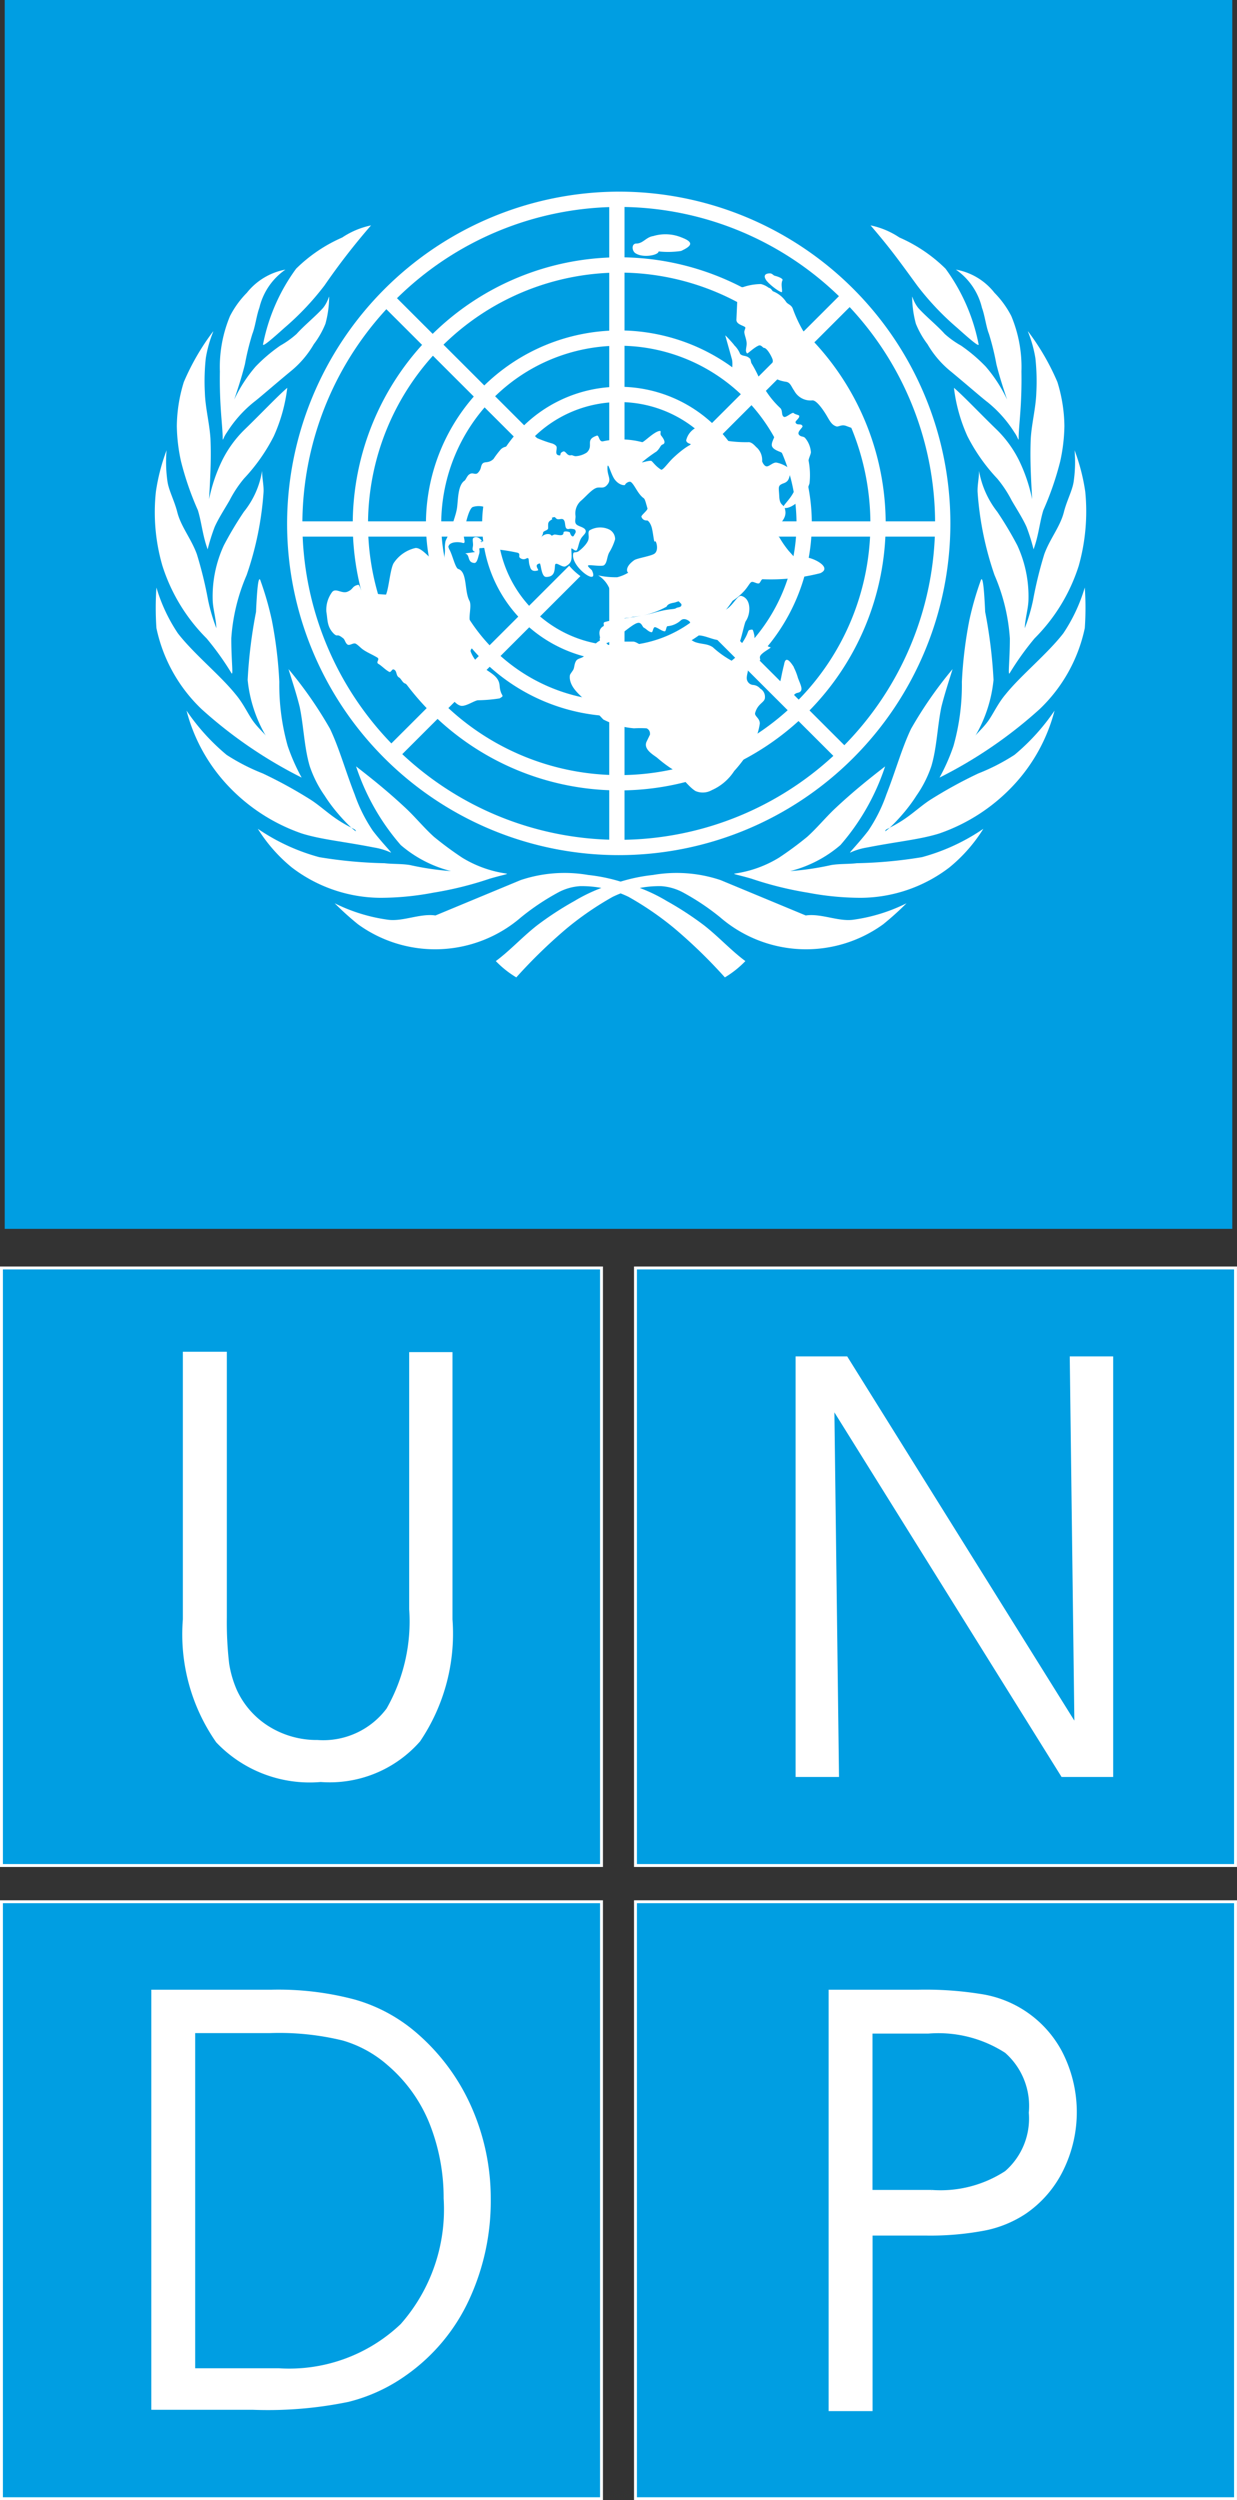
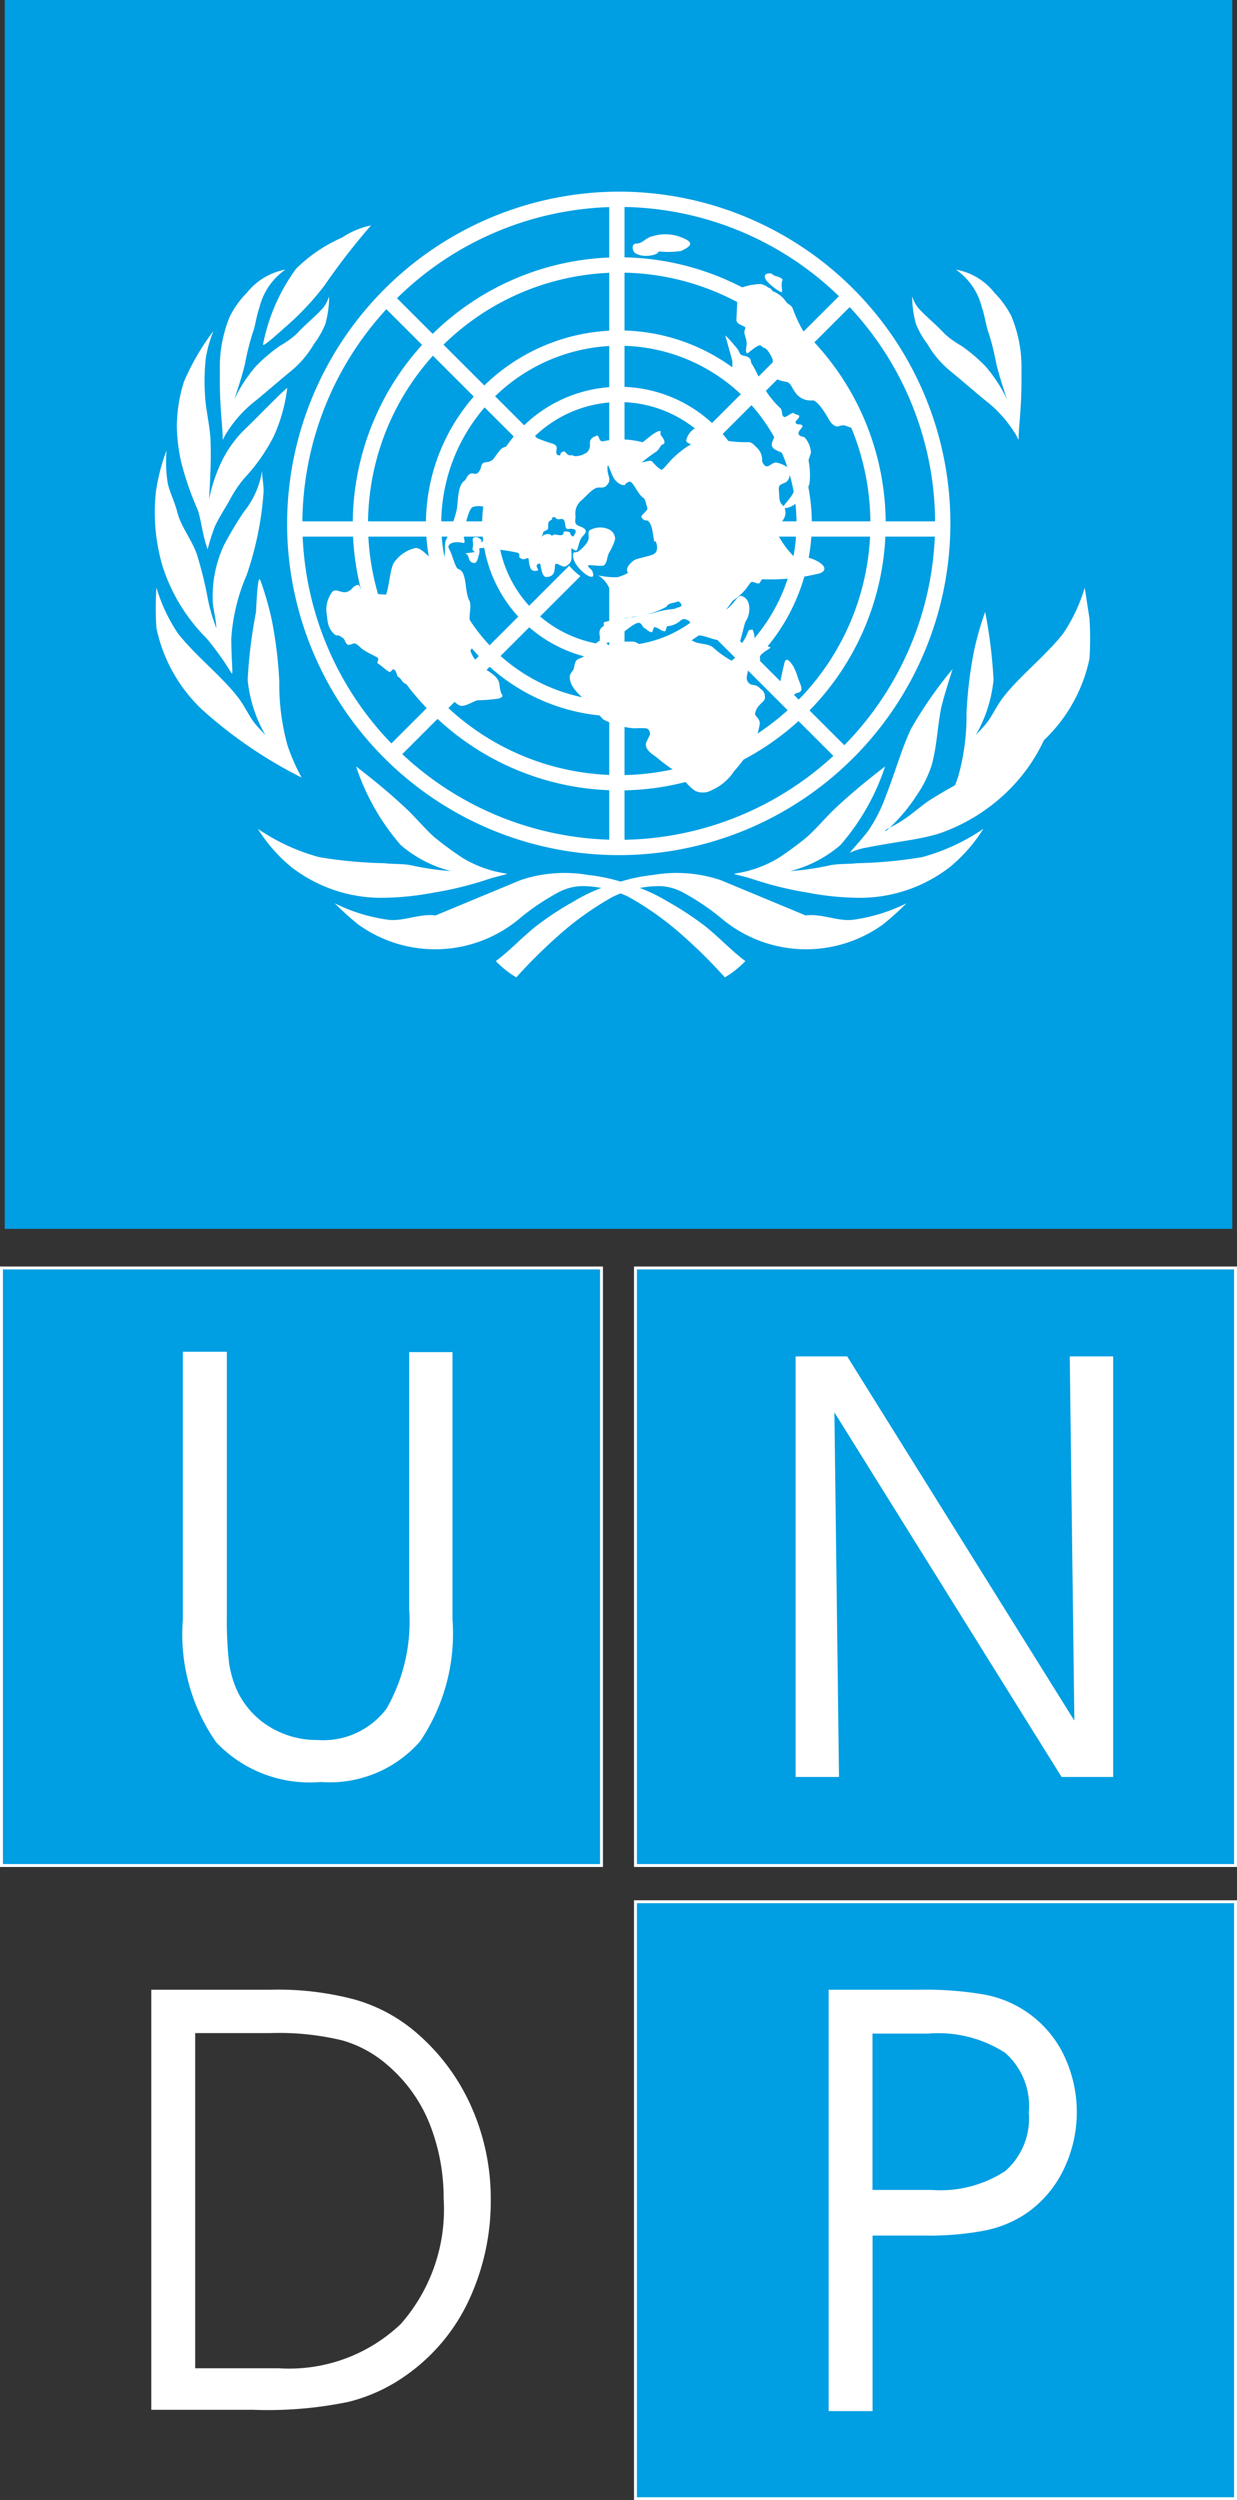
<svg xmlns="http://www.w3.org/2000/svg" width="36.652" height="74.056" viewBox="0 0 36.652 74.056">
  <rect x="0" y="0" width="36.652" height="74.056" fill="#333333" stroke="none" />
  <g id="UNDP" transform="translate(0.043)">
    <path id="Path_39123" data-name="Path 39123" d="M268.5,31.1h36.372V67.5H268.5Z" transform="translate(-268.403 -31.1)" fill="#009ee2" fill-rule="evenodd" />
    <path id="Path_39124" data-name="Path 39124" d="M340.69,74.5V93.659m6.9-16.372-13.6,13.586m-2.786-6.69h18.979m-16.193-6.7,13.421,13.407" transform="translate(-322.455 -68.514)" fill="none" stroke="#fff" stroke-miterlimit="2.613" stroke-width="0.453" />
    <path id="Path_39125" data-name="Path 39125" d="M327.187,79.5a2.421,2.421,0,0,0-.855.359,4.51,4.51,0,0,0-1.366.924,5.6,5.6,0,0,0-.979,2.234c-.028.1.234-.124.634-.483a8.126,8.126,0,0,0,1.186-1.255,19.987,19.987,0,0,1,1.379-1.779Z" transform="translate(-316.235 -72.824)" fill="#fff" fill-rule="evenodd" />
    <path id="Path_39126" data-name="Path 39126" d="M316.636,89a1.913,1.913,0,0,0-.772,1.131c-.083.221-.124.566-.207.772a7.715,7.715,0,0,0-.221.9c-.1.4-.221.759-.317,1.048a4.254,4.254,0,0,1,.634-.979,4.789,4.789,0,0,1,.731-.621,2.711,2.711,0,0,0,.483-.345c.221-.248.579-.538.786-.772.152-.193.179-.386.179-.317a3.126,3.126,0,0,1-.11.786,2.624,2.624,0,0,1-.345.607,2.914,2.914,0,0,1-.7.814c-.5.414-.924.786-1.076.9a3.638,3.638,0,0,0-.8.9c-.1.138-.124.276-.124.179,0-.386-.1-.952-.083-1.986a3.917,3.917,0,0,1,.3-1.641,2.8,2.8,0,0,1,.5-.69A1.9,1.9,0,0,1,316.636,89Z" transform="translate(-308.222 -81.014)" fill="#fff" fill-rule="evenodd" />
    <path id="Path_39127" data-name="Path 39127" d="M306.566,102.3a3.661,3.661,0,0,0-.221.786,6.357,6.357,0,0,0-.028,1.021c.014.455.138.91.166,1.366.028.662-.014,1.269-.041,1.793a4.807,4.807,0,0,1,.386-1.145,3.372,3.372,0,0,1,.648-.9c.5-.483.993-1.007,1.283-1.255a4.872,4.872,0,0,1-.4,1.434,5.37,5.37,0,0,1-.883,1.255,3.507,3.507,0,0,0-.428.648c-.152.262-.331.538-.441.786a5.824,5.824,0,0,0-.207.662c-.152-.414-.179-.8-.29-1.159a8.888,8.888,0,0,1-.5-1.448,5.19,5.19,0,0,1-.124-1.048,4.559,4.559,0,0,1,.207-1.3,7.1,7.1,0,0,1,.869-1.5Z" transform="translate(-300.29 -92.479)" fill="#fff" fill-rule="evenodd" />
    <path id="Path_39128" data-name="Path 39128" d="M303.931,128.29c0,.221.055.428.041.634a9.518,9.518,0,0,1-.5,2.441,5.67,5.67,0,0,0-.455,1.876c0,.69.069,1.145,0,1.021a8.51,8.51,0,0,0-.731-1.021,5.3,5.3,0,0,1-1.31-2.152,5.677,5.677,0,0,1-.193-2.193,5.9,5.9,0,0,1,.317-1.228,4.034,4.034,0,0,0,.028.938c.041.262.207.566.29.9.11.428.414.786.579,1.241a11.885,11.885,0,0,1,.331,1.352,5.2,5.2,0,0,0,.248.841c-.014-.3-.1-.566-.11-.828a3.608,3.608,0,0,1,.331-1.628,10.479,10.479,0,0,1,.593-.993,2.578,2.578,0,0,0,.538-1.2Z" transform="translate(-296.207 -114.331)" fill="#fff" fill-rule="evenodd" />
    <path id="Path_39129" data-name="Path 39129" d="M300.926,155.73a4.941,4.941,0,0,0,.634,1.352c.469.607,1.255,1.241,1.71,1.807.234.276.372.593.524.8s.317.345.372.428a4.073,4.073,0,0,1-.538-1.655,14.36,14.36,0,0,1,.248-2.014c.028-.634.069-1.145.138-.91a9.175,9.175,0,0,1,.331,1.159,12.706,12.706,0,0,1,.221,1.821,6.673,6.673,0,0,0,.248,1.9,5.833,5.833,0,0,0,.414.938,13.3,13.3,0,0,1-2.965-2.028,4.631,4.631,0,0,1-1.338-2.4,8.719,8.719,0,0,1,0-1.2Z" transform="translate(-296.333 -138.323)" fill="#fff" fill-rule="evenodd" />
-     <path id="Path_39130" data-name="Path 39130" d="M310.6,174.8a12.084,12.084,0,0,1,1.228,1.766c.276.579.455,1.241.731,1.945a4.617,4.617,0,0,0,.538,1.076c.276.359.565.648.538.648a1.932,1.932,0,0,0-.5-.152c-.91-.179-1.559-.234-2.138-.414a5.438,5.438,0,0,1-2.234-1.462,5.119,5.119,0,0,1-1.186-2.179,6.318,6.318,0,0,0,1.186,1.31,6.03,6.03,0,0,0,1.076.552,13.406,13.406,0,0,1,1.407.772c.262.166.51.4.8.593s.5.276.524.3c.165.207-.483-.345-.9-1.007a3.429,3.429,0,0,1-.441-.869c-.165-.552-.179-1.186-.3-1.765-.1-.4-.221-.759-.331-1.117Z" transform="translate(-302.093 -154.979)" fill="#fff" fill-rule="evenodd" />
    <path id="Path_39131" data-name="Path 39131" d="M325.809,195.7c.372.29.9.7,1.49,1.255.276.262.524.566.814.828a10.062,10.062,0,0,0,.841.621,3.432,3.432,0,0,0,1.31.469c.069.014-.124.041-.5.152a10.338,10.338,0,0,1-1.669.414,8.44,8.44,0,0,1-1.572.152,4.361,4.361,0,0,1-2.621-.9,4.644,4.644,0,0,1-1.007-1.145,5.968,5.968,0,0,0,1.821.841,13.346,13.346,0,0,0,1.931.179c.234.028.524.014.759.055a8.34,8.34,0,0,0,1.214.179,3.646,3.646,0,0,1-1.49-.772,6.774,6.774,0,0,1-1.324-2.331Z" transform="translate(-315.299 -172.997)" fill="#fff" fill-rule="evenodd" />
    <path id="Path_39132" data-name="Path 39132" d="M339.4,219.517a8.71,8.71,0,0,0,.69.621,3.894,3.894,0,0,0,4.828-.207,7.1,7.1,0,0,1,1.117-.745,1.588,1.588,0,0,1,.635-.179,3.193,3.193,0,0,1,1.434.317,9.191,9.191,0,0,1,1.365.938,15.209,15.209,0,0,1,1.49,1.448,2.918,2.918,0,0,0,.607-.483c-.428-.317-.786-.717-1.228-1.062a9.44,9.44,0,0,0-1.1-.717,4.878,4.878,0,0,0-1.172-.51,5.133,5.133,0,0,0-1.159-.262,4.1,4.1,0,0,0-2,.152l-2.524,1.048c-.455-.069-.979.193-1.421.124a5.059,5.059,0,0,1-1.559-.483Z" transform="translate(-329.524 -192.759)" fill="#fff" fill-rule="evenodd" />
-     <path id="Path_39133" data-name="Path 39133" d="M454.5,79.5a2.421,2.421,0,0,1,.855.359,4.51,4.51,0,0,1,1.366.924,5.6,5.6,0,0,1,.979,2.234c.028.1-.234-.124-.635-.483a8.125,8.125,0,0,1-1.186-1.255c-.593-.814-.8-1.1-1.379-1.779Z" transform="translate(-428.748 -72.824)" fill="#fff" fill-rule="evenodd" />
    <path id="Path_39134" data-name="Path 39134" d="M464.7,89a1.913,1.913,0,0,1,.772,1.131c.083.221.124.566.207.772a7.721,7.721,0,0,1,.221.9c.1.4.221.759.317,1.048a4.258,4.258,0,0,0-.634-.979,4.786,4.786,0,0,0-.731-.621,2.711,2.711,0,0,1-.483-.345c-.221-.248-.579-.538-.786-.772-.152-.193-.179-.386-.179-.317a3.126,3.126,0,0,0,.11.786,2.625,2.625,0,0,0,.345.607,2.913,2.913,0,0,0,.7.814c.5.414.924.786,1.076.9a3.639,3.639,0,0,1,.8.9c.1.138.124.276.124.179,0-.386.1-.952.083-1.986a3.917,3.917,0,0,0-.3-1.641,2.8,2.8,0,0,0-.5-.69A1.865,1.865,0,0,0,464.7,89Z" transform="translate(-436.42 -81.014)" fill="#fff" fill-rule="evenodd" />
-     <path id="Path_39135" data-name="Path 39135" d="M474.593,102.3a3.659,3.659,0,0,1,.221.786,6.357,6.357,0,0,1,.028,1.021c-.014.455-.138.91-.165,1.366-.028.662.014,1.269.041,1.793a4.811,4.811,0,0,0-.386-1.145,3.372,3.372,0,0,0-.648-.9c-.5-.483-.993-1.007-1.283-1.255a4.874,4.874,0,0,0,.4,1.434,5.371,5.371,0,0,0,.883,1.255,3.506,3.506,0,0,1,.428.648c.152.262.331.538.441.786a5.8,5.8,0,0,1,.207.662c.152-.414.179-.8.29-1.159a8.876,8.876,0,0,0,.5-1.448,5.186,5.186,0,0,0,.124-1.048,4.561,4.561,0,0,0-.207-1.3,7.106,7.106,0,0,0-.869-1.5Z" transform="translate(-444.179 -92.479)" fill="#fff" fill-rule="evenodd" />
-     <path id="Path_39136" data-name="Path 39136" d="M477.527,128.29c0,.221-.055.428-.041.634a9.521,9.521,0,0,0,.5,2.441,5.667,5.667,0,0,1,.455,1.876c0,.69-.069,1.145,0,1.021a8.508,8.508,0,0,1,.731-1.021,5.3,5.3,0,0,0,1.31-2.152,5.956,5.956,0,0,0,.193-2.193,5.892,5.892,0,0,0-.317-1.228,4.036,4.036,0,0,1-.028.938c-.041.262-.207.566-.29.9-.11.428-.414.786-.579,1.241a11.88,11.88,0,0,0-.331,1.352,5.2,5.2,0,0,1-.248.841c.014-.3.1-.566.11-.828a3.608,3.608,0,0,0-.331-1.628,10.5,10.5,0,0,0-.593-.993,2.726,2.726,0,0,1-.538-1.2Z" transform="translate(-448.562 -114.331)" fill="#fff" fill-rule="evenodd" />
-     <path id="Path_39137" data-name="Path 39137" d="M473.581,155.73a4.941,4.941,0,0,1-.634,1.352c-.469.607-1.255,1.241-1.71,1.807-.234.276-.372.593-.524.8s-.317.345-.372.428a4.072,4.072,0,0,0,.538-1.655,14.35,14.35,0,0,0-.248-2.014c-.028-.634-.069-1.145-.138-.91a9.164,9.164,0,0,0-.331,1.159,12.706,12.706,0,0,0-.221,1.821,6.675,6.675,0,0,1-.248,1.9,5.83,5.83,0,0,1-.414.938,13.3,13.3,0,0,0,2.966-2.028,4.631,4.631,0,0,0,1.338-2.4,8.709,8.709,0,0,0,0-1.2Z" transform="translate(-441.484 -138.323)" fill="#fff" fill-rule="evenodd" />
+     <path id="Path_39137" data-name="Path 39137" d="M473.581,155.73a4.941,4.941,0,0,1-.634,1.352c-.469.607-1.255,1.241-1.71,1.807-.234.276-.372.593-.524.8s-.317.345-.372.428a4.072,4.072,0,0,0,.538-1.655,14.35,14.35,0,0,0-.248-2.014a9.164,9.164,0,0,0-.331,1.159,12.706,12.706,0,0,0-.221,1.821,6.675,6.675,0,0,1-.248,1.9,5.83,5.83,0,0,1-.414.938,13.3,13.3,0,0,0,2.966-2.028,4.631,4.631,0,0,0,1.338-2.4,8.709,8.709,0,0,0,0-1.2Z" transform="translate(-441.484 -138.323)" fill="#fff" fill-rule="evenodd" />
    <path id="Path_39138" data-name="Path 39138" d="M453.123,174.8a12.081,12.081,0,0,0-1.228,1.766c-.276.579-.455,1.241-.731,1.945a4.619,4.619,0,0,1-.538,1.076c-.276.359-.565.648-.538.648a1.935,1.935,0,0,1,.5-.152c.91-.179,1.559-.234,2.138-.414a5.438,5.438,0,0,0,2.234-1.462,5.119,5.119,0,0,0,1.186-2.179,6.321,6.321,0,0,1-1.186,1.31,6.032,6.032,0,0,1-1.076.552,13.409,13.409,0,0,0-1.407.772c-.262.166-.51.4-.8.593s-.5.276-.524.3c-.165.207.483-.345.9-1.007a3.433,3.433,0,0,0,.441-.869c.166-.552.179-1.186.3-1.765.1-.4.221-.759.331-1.117Z" transform="translate(-424.943 -154.979)" fill="#fff" fill-rule="evenodd" />
    <path id="Path_39139" data-name="Path 39139" d="M429.669,195.7c-.372.29-.9.7-1.49,1.255-.276.262-.524.566-.814.828a10.067,10.067,0,0,1-.841.621,3.432,3.432,0,0,1-1.31.469c-.069.014.124.041.5.152a10.34,10.34,0,0,0,1.669.414,8.44,8.44,0,0,0,1.572.152,4.361,4.361,0,0,0,2.621-.9,4.643,4.643,0,0,0,1.007-1.145,5.967,5.967,0,0,1-1.821.841,13.345,13.345,0,0,1-1.931.179c-.234.028-.524.014-.759.055a8.341,8.341,0,0,1-1.214.179,3.646,3.646,0,0,0,1.49-.772,6.772,6.772,0,0,0,1.324-2.331Z" transform="translate(-403.489 -172.997)" fill="#fff" fill-rule="evenodd" />
    <path id="Path_39140" data-name="Path 39140" d="M386.164,219.517a8.721,8.721,0,0,1-.69.621,3.894,3.894,0,0,1-4.828-.207,7.094,7.094,0,0,0-1.117-.745,1.588,1.588,0,0,0-.634-.179,3.193,3.193,0,0,0-1.434.317,9.185,9.185,0,0,0-1.366.938,15.229,15.229,0,0,0-1.49,1.448,2.921,2.921,0,0,1-.607-.483c.428-.317.786-.717,1.228-1.062a9.43,9.43,0,0,1,1.1-.717,4.879,4.879,0,0,1,1.172-.51,5.133,5.133,0,0,1,1.159-.262,4.1,4.1,0,0,1,2,.152l2.524,1.048c.455-.069.979.193,1.421.124a5.06,5.06,0,0,0,1.559-.483Z" transform="translate(-359.35 -192.759)" fill="#fff" fill-rule="evenodd" />
    <path id="Path_39141" data-name="Path 39141" d="M340.414,73.9a9.6,9.6,0,1,1-9.614,9.6,9.627,9.627,0,0,1,9.614-9.6m0,1.945a7.669,7.669,0,1,1-7.669,7.669,7.688,7.688,0,0,1,7.669-7.669m0,2.166a5.49,5.49,0,1,1-5.5,5.49,5.507,5.507,0,0,1,5.5-5.49m0,1.669a3.834,3.834,0,1,1-3.835,3.834,3.844,3.844,0,0,1,3.835-3.834" transform="translate(-322.11 -67.997)" fill="none" stroke="#fff" stroke-miterlimit="2.613" stroke-width="0.453" />
    <path id="Path_39142" data-name="Path 39142" d="M388.345,129.5a1.931,1.931,0,1,1-1.945,1.931,1.949,1.949,0,0,1,1.945-1.931Z" transform="translate(-370.041 -115.928)" fill="#009ee2" fill-rule="evenodd" />
    <path id="Path_39143" data-name="Path 39143" d="M404.179,81.932a2.632,2.632,0,0,0,.662-.014c.29-.138.414-.248.014-.4a1.254,1.254,0,0,0-.841-.041c-.207.028-.3.221-.5.221-.138,0-.138.193-.041.276.221.166.7.069.7-.041Z" transform="translate(-384.703 -74.484)" fill="#fff" fill-rule="evenodd" />
    <path id="Path_39144" data-name="Path 39144" d="M431.925,89.8c-.179,0-.193.1-.1.221.138.166.441.372.455.331.014-.083-.041-.234.014-.345.028-.041-.083-.1-.235-.138-.041-.014-.069-.069-.138-.069Z" transform="translate(-409.153 -81.703)" fill="#fff" fill-rule="evenodd" />
    <path id="Path_39145" data-name="Path 39145" d="M426.414,92.1a1.7,1.7,0,0,0-.5.083c-.069.028-.179,0-.179.055l-.041.91c-.014.152.221.179.262.234.014.028-.028.083-.028.138,0,.083.069.221.069.345s-.055.221.014.29c.014.014.207-.179.345-.234.069-.028.124.069.152.069.1,0,.248.29.262.359.014.124-.069.221-.069.3.028.207.179.3.455.345.138.014.166.152.248.262a.549.549,0,0,0,.538.29c.124-.014.331.29.428.455s.152.276.29.317c.069.014.152-.069.29-.014.331.124.441.166.4-.207a1.863,1.863,0,0,0-.414-.966,5.116,5.116,0,0,0-.841-1.048,3.99,3.99,0,0,1-.731-1.255c-.041-.11-.138-.124-.193-.193a.825.825,0,0,0-.386-.317c-.041-.014-.041-.083-.138-.11a.613.613,0,0,0-.234-.11Z" transform="translate(-403.917 -83.686)" fill="#fff" fill-rule="evenodd" />
    <path id="Path_39146" data-name="Path 39146" d="M423.549,103.431c-.041-.055-.29-.331-.262-.276l.193.69c.041.138-.014.4.014.469.014.028-.055.1-.028.138.207.359.234.179.428.4a.235.235,0,0,0,.152.069c.1,0,.248.29.262.359a5.775,5.775,0,0,1,.455.634c.069.152-.11.345-.1.483s.262.193.29.221a1.485,1.485,0,0,1,.428.524.954.954,0,0,1,0,.441c-.069.4-.538.676-.317.676s.579-.3.717-.731a2.262,2.262,0,0,0-.028-.676c0-.055.069-.193.069-.248a.735.735,0,0,0-.166-.414c-.055-.069-.138-.028-.193-.11s.124-.207.11-.248c-.041-.1-.165,0-.207-.11-.014-.041.124-.124.11-.193,0-.028-.124-.041-.165-.083s-.235.152-.29.11c-.083-.041-.028-.193-.11-.262a2.681,2.681,0,0,1-.579-.786,3.715,3.715,0,0,0-.262-.524c-.028-.028-.028-.138-.055-.152-.11-.11-.207-.055-.29-.138a.742.742,0,0,0-.179-.262Z" transform="translate(-401.838 -93.21)" fill="#fff" fill-rule="evenodd" />
    <path id="Path_39147" data-name="Path 39147" d="M392.272,170.515a.167.167,0,0,0-.1-.179,3.339,3.339,0,0,0-.372,0,2.4,2.4,0,0,1-.91-.262l-.469-.5c-.193-.207-.5-.414-.524-.731,0-.11,0-.083.1-.234.041-.069.028-.166.083-.262s.166-.069.262-.165c.165-.166.428-.566.579-.428l.11.11.235.014.193-.11h.317c.138,0,.428.29.607.262s.193-.152.345-.262a.891.891,0,0,1,.524-.179c.124.014.248.152.359.193.193.069.359.041.524.152a2.841,2.841,0,0,0,.993.593c.11.028,0,.207.014.345a.205.205,0,0,0,.179.179.311.311,0,0,1,.221.11.281.281,0,0,1,.138.262c0,.152-.207.166-.29.455-.028.1.138.152.138.317a2.011,2.011,0,0,1-.207.634,4,4,0,0,1-.552.772,1.525,1.525,0,0,1-.662.566.547.547,0,0,1-.483.028c-.248-.152-.469-.524-.731-.676a3.986,3.986,0,0,1-.414-.317c-.138-.1-.414-.262-.3-.483l.1-.207Z" transform="translate(-373.058 -148.763)" fill="#fff" fill-rule="evenodd" />
    <path id="Path_39148" data-name="Path 39148" d="M435.175,173.041a1.686,1.686,0,0,1,.124.317c.083.221.193.4-.014.441-.165.028-.193.317-.3.3a.253.253,0,0,1-.179-.11c-.138-.124-.069-.345,0-.662.014-.083.055-.262.083-.372.028-.166.1-.221.29.083Z" transform="translate(-411.699 -153.276)" fill="#fff" fill-rule="evenodd" />
    <path id="Path_39149" data-name="Path 39149" d="M339.339,150a4.807,4.807,0,0,1-.69-.083c-.055,0-.083-.221-.138-.207-.179.041-.138.124-.29.193-.179.1-.372-.124-.483.028a.88.88,0,0,0-.166.579c.041.234.014.428.207.634.138.138.083-.014.276.138.069.041.069.138.138.193s.179-.069.262-.014.138.124.221.179c.124.083.262.138.4.221.1.055-.055.138.041.193s.193.166.317.234c.055.028.083-.1.138-.069.1.041.055.179.152.234.069.041.1.152.179.179.11.041.524.524.634.566.331.124.414-.069.648-.124.124-.028.207.193.386.221.152.014.4-.166.5-.166a4.528,4.528,0,0,0,.635-.055c.179-.11.028-.028,0-.372-.028-.441-.621-.414-.855-1.007-.055-.124.3-.234.248-.359-.083-.193-.179-.331-.262-.51-.069-.152.055-.5-.028-.648-.152-.29-.055-.855-.331-.938-.11-.041-.207-.621-.331-.648-.1-.028-.041.538-.152.538-.234,0-.552-.538-.786-.51a1.054,1.054,0,0,0-.648.455c-.1.193-.138.731-.221.924Z" transform="translate(-327.945 -132.387)" fill="#fff" fill-rule="evenodd" />
    <path id="Path_39150" data-name="Path 39150" d="M363.076,126.541c0-.179.3-.179.428-.138.1.028.028-.124.028-.234.014-.152.124-.745.262-.828a.567.567,0,0,1,.428.028c.207.124.014.607.055.841s-.359.1-.221.166c.083.041-.083-.221-.234-.124-.041.028-.014.124-.014.207s-.055.166.055.207c.041.014-.331.041-.276.055.138.041.041.262.262.276.083,0,.11-.179.138-.262.041-.138-.041-.179.055-.179s.014-.014.124,0c.055.014.165.014.234.028a5.45,5.45,0,0,1,.731.11c.083.028.028.1.055.138a.161.161,0,0,0,.207.028c.1-.041.041.083.1.234.014.055.041.179.234.124.055-.014-.138-.166.055-.207.041-.014.041.4.193.4.262,0,.248-.207.262-.345s.207.083.317.028c.207-.11.179-.234.165-.51,0-.069.124.1.166.028s.055-.207.11-.317.165-.166.152-.248c-.014-.11-.207-.124-.276-.193s-.014-.179-.028-.262a.5.5,0,0,1,.152-.428c.165-.138.359-.386.51-.4.11-.014.193.041.3-.11s-.028-.248-.014-.5c.014-.166.1.207.207.359.138.193.317.193.317.166s.1-.11.165-.083c.11.069.207.359.386.483.041.028.069.166.11.3.014.055-.193.207-.179.248a.155.155,0,0,0,.166.11c.041,0,.124.11.152.262.041.193.055.414.083.359s.138.276-.028.372c-.124.069-.483.124-.579.179-.317.221-.207.386-.179.372a1.2,1.2,0,0,1-.331.138,2.435,2.435,0,0,1-.566-.055.843.843,0,0,1,.4.717c0,.248-.069.524.11.565a1.619,1.619,0,0,0,.524-.055,2.435,2.435,0,0,0,.993-.3c.041-.1.193-.11.248-.124.124-.041.166-.069.193.055.014.1-.124.083-.152.11-.083.055-.193,0-.7.152a5.624,5.624,0,0,1-.745.138,4.238,4.238,0,0,0-.676.124c-.069.028,0,.1-.041.124-.193.11-.083.331-.1.345s-.028.262.276.124c.207-.083.676-.538.841-.566.11-.028.138.11.179.138.083.041.138.124.234.138.041,0,.041-.152.1-.152.083.014.207.124.29.124.041,0,.041-.152.083-.152a.671.671,0,0,0,.386-.166c.1-.1.248,0,.276.041.055.1-.235.317-.166.4s.262-.014.455,0,.414.138.593.138c.234-.014.414.152.566.1.055-.028.165-.607.207-.662.152-.221.165-.662-.124-.745-.124-.041-.248.29-.483.414-.11.055-.276-.014-.414-.041-.069-.014.152,0,.207-.028a1.689,1.689,0,0,1,.234-.1,1.628,1.628,0,0,0,.5-.359c.138-.138.193-.276.248-.3s.152.055.221.041c.041-.014.069-.124.11-.124a5.946,5.946,0,0,0,1.71-.179c.331-.152-.1-.4-.345-.455-.069-.014-.276.29-.262.276.083-.041-.11-.234-.331-.483a2.912,2.912,0,0,1-.276-.4c-.028-.041-.11-.028-.124-.1-.069-.193.359-.372.3-.69-.028-.221-.166-.11-.179-.428-.014-.276-.055-.317.138-.386s.138-.234.221-.317c.041-.055-.165-.234-.428-.29-.1-.028-.221.11-.3.11s-.138-.138-.138-.152a.51.51,0,0,0-.152-.4c-.041-.028-.124-.152-.235-.166a3.78,3.78,0,0,1-.745-.055,5.661,5.661,0,0,1-.828-.372.564.564,0,0,0-.29.372c0,.11.248.138.248.124-.069-.069-.372.152-.621.386-.165.152-.317.386-.372.359-.179-.11-.262-.262-.3-.262-.124,0-.29.069-.262.041a4.266,4.266,0,0,1,.428-.317c.11-.1.11-.179.179-.207.124-.041.014-.193-.041-.262s.028-.152-.055-.138c-.166.028-.469.345-.51.331a2.5,2.5,0,0,0-1.145-.028c-.138.041-.124-.179-.193-.166-.372.124-.083.29-.3.5a.668.668,0,0,1-.331.11c-.055,0-.11-.041-.138-.028-.124.028-.152-.138-.234-.11-.138.055-.028.138-.138.11s-.041-.152-.055-.248c-.014-.055-.11-.1-.166-.11a3.667,3.667,0,0,1-.566-.221c-.055-.028-.207-.11-.3-.069-.124.055-.193.248-.317.331s-.193.041-.3.138a2.705,2.705,0,0,0-.221.29c-.193.179-.317,0-.372.248a.32.32,0,0,1-.11.179c-.083.041-.138-.041-.234.028-.069.041-.11.179-.152.193-.179.138-.179.5-.207.759s-.152.483-.166.69a2.1,2.1,0,0,0-.179.331.878.878,0,0,0,.014.428c.041.138.055.152.083.11v-.345Z" transform="translate(-349.835 -110.321)" fill="#fff" fill-rule="evenodd" />
    <path id="Path_39151" data-name="Path 39151" d="M391,144.693c.014-.069-.028-.193.028-.234a.622.622,0,0,1,.579-.028.322.322,0,0,1,.179.29,1.636,1.636,0,0,1-.179.4c-.069.138-.055.3-.152.372-.069.041-.386-.014-.455,0s.083.124.1.152c.234.51-.662-.124-.552-.51.014-.041.1-.014.152-.055.138-.1.3-.276.3-.386Z" transform="translate(-373.603 -128.749)" fill="#fff" fill-rule="evenodd" />
    <path id="Path_39152" data-name="Path 39152" d="M426.2,166.838c.386-.524.193-.51.386-.538.028,0,.041.028.069.152.014.041,0,.166.028.207s.124,0,.207.028.152.124.248.138c.041.014-.234.138-.3.248s.124.179-.207.138c-.3-.055-.331-.4-.428-.372Z" transform="translate(-404.351 -147.652)" fill="#fff" fill-rule="evenodd" />
    <path id="Path_39153" data-name="Path 39153" d="M384,142.213c-.138.083-.124.1-.124.262,0,.083-.152.069-.152.152,0,.041-.083.179-.055.124.1-.124.262-.11.29-.069s.069-.014.11-.014c.083,0,.262.069.262-.055,0-.069.193-.028.193,0,.014.069.083.166.124.069.028-.055.069-.083.028-.152-.014-.028-.152-.041-.179-.028-.138.028-.1-.138-.138-.234-.055-.124-.152-.014-.235-.069-.055-.041-.028-.069-.138-.028a.139.139,0,0,0,.014.041Z" transform="translate(-367.678 -126.834)" fill="#009ee2" fill-rule="evenodd" />
    <path id="Path_39154" data-name="Path 39154" d="M267.8,303.4h17.779v17.7H267.8Z" transform="translate(-267.8 -265.842)" fill="#009ee2" stroke="#fff" stroke-miterlimit="2.613" stroke-width="0.086" fill-rule="evenodd" />
-     <path id="Path_39155" data-name="Path 39155" d="M267.8,439.5h17.779v17.683H267.8Z" transform="translate(-267.8 -383.169)" fill="#009ee2" stroke="#fff" stroke-miterlimit="2.613" stroke-width="0.086" fill-rule="evenodd" />
    <path id="Path_39156" data-name="Path 39156" d="M404,303.4h17.779v17.7H404Z" transform="translate(-385.214 -265.842)" fill="#009ee2" stroke="#fff" stroke-miterlimit="2.613" stroke-width="0.086" fill-rule="evenodd" />
    <path id="Path_39157" data-name="Path 39157" d="M404,439.5h17.779v17.683H404Z" transform="translate(-385.214 -383.169)" fill="#009ee2" stroke="#fff" stroke-miterlimit="2.613" stroke-width="0.086" fill-rule="evenodd" />
    <path id="Path_39158" data-name="Path 39158" d="M446.962,333.6l-.138-10.9h1.2v12.372h-1.462l-6.8-10.91.138,10.91h-1.2V322.7h1.462Z" transform="translate(-415.127 -282.48)" fill="#fff" stroke="#fff" stroke-miterlimit="2.613" stroke-width="0.086" fill-rule="evenodd" />
    <path id="Path_39159" data-name="Path 39159" d="M301.514,459.886v10.028h2.524a4.836,4.836,0,0,0,3.641-1.324,5.179,5.179,0,0,0,1.283-3.752,5.986,5.986,0,0,0-.428-2.248,4.508,4.508,0,0,0-1.241-1.724,3.529,3.529,0,0,0-1.352-.745,7.984,7.984,0,0,0-2.179-.221h-2.248Zm-1.2-1.186h3.517a8.767,8.767,0,0,1,2.441.29,4.752,4.752,0,0,1,1.752.924,6.149,6.149,0,0,1,1.655,2.179,6.649,6.649,0,0,1,.593,2.759,6.9,6.9,0,0,1-.648,2.993,5.565,5.565,0,0,1-1.834,2.193,5,5,0,0,1-1.7.786,11.773,11.773,0,0,1-2.814.234H300.3V458.7Z" transform="translate(-295.817 -399.721)" fill="#fff" stroke="#fff" stroke-miterlimit="2.613" stroke-width="0.086" fill-rule="evenodd" />
    <path id="Path_39160" data-name="Path 39160" d="M447.014,459.914v4.717h1.793a3.554,3.554,0,0,0,2.207-.566,2.109,2.109,0,0,0,.717-1.765,2.142,2.142,0,0,0-.717-1.807,3.694,3.694,0,0,0-2.3-.579ZM445.8,458.7h2.634a10.331,10.331,0,0,1,1.807.124,3.233,3.233,0,0,1,2.386,1.669,3.86,3.86,0,0,1,.041,3.5,3.284,3.284,0,0,1-1.1,1.269,3.333,3.333,0,0,1-1.172.483,8.6,8.6,0,0,1-1.752.152h-1.628v5.2H445.8V458.7Z" transform="translate(-421.248 -399.721)" fill="#fff" stroke="#fff" stroke-miterlimit="2.613" stroke-width="0.086" fill-rule="evenodd" />
    <path id="Path_39161" data-name="Path 39161" d="M307.1,321.7h1.214v7.834a10.714,10.714,0,0,0,.069,1.366,3.209,3.209,0,0,0,.234.8,2.538,2.538,0,0,0,.979,1.1,2.72,2.72,0,0,0,1.448.4,2.387,2.387,0,0,0,2.083-.952,5.261,5.261,0,0,0,.676-2.966v-7.572H315v7.876a5.652,5.652,0,0,1-.952,3.586,3.515,3.515,0,0,1-2.91,1.186,3.778,3.778,0,0,1-3.062-1.159,5.545,5.545,0,0,1-.979-3.614V321.7Z" transform="translate(-301.679 -281.617)" fill="#fff" stroke="#fff" stroke-miterlimit="2.613" stroke-width="0.086" fill-rule="evenodd" />
  </g>
</svg>